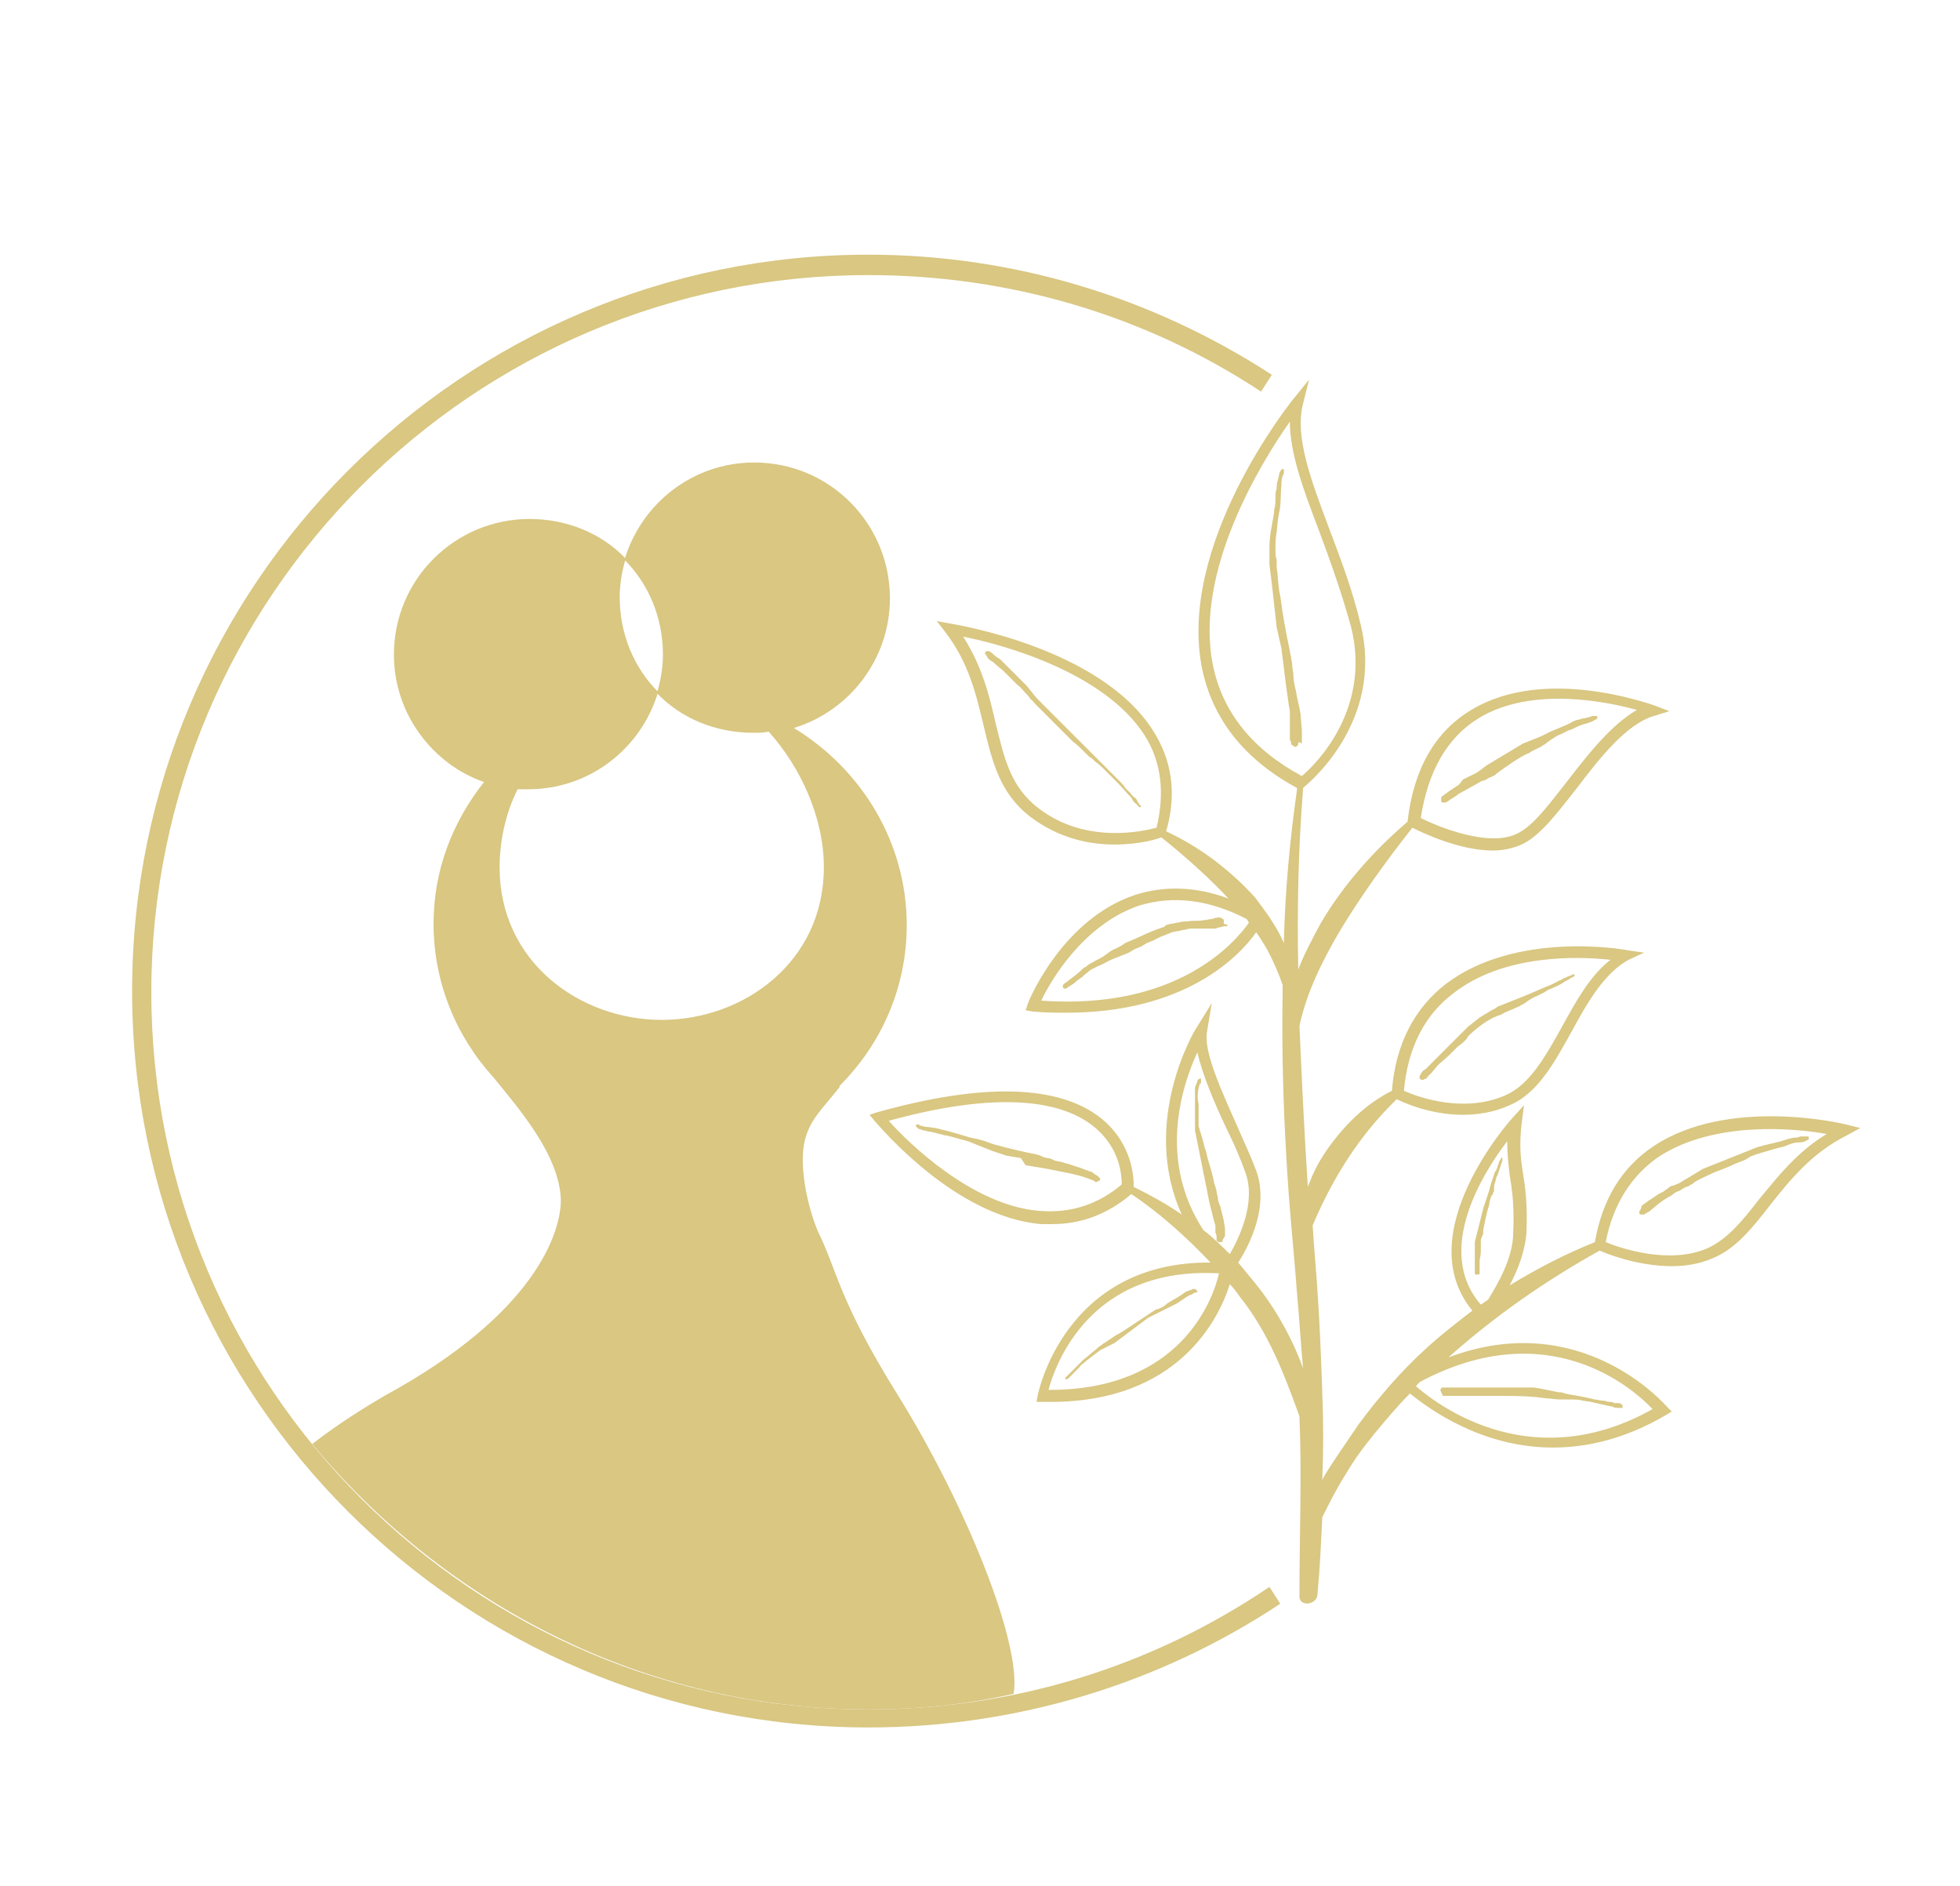
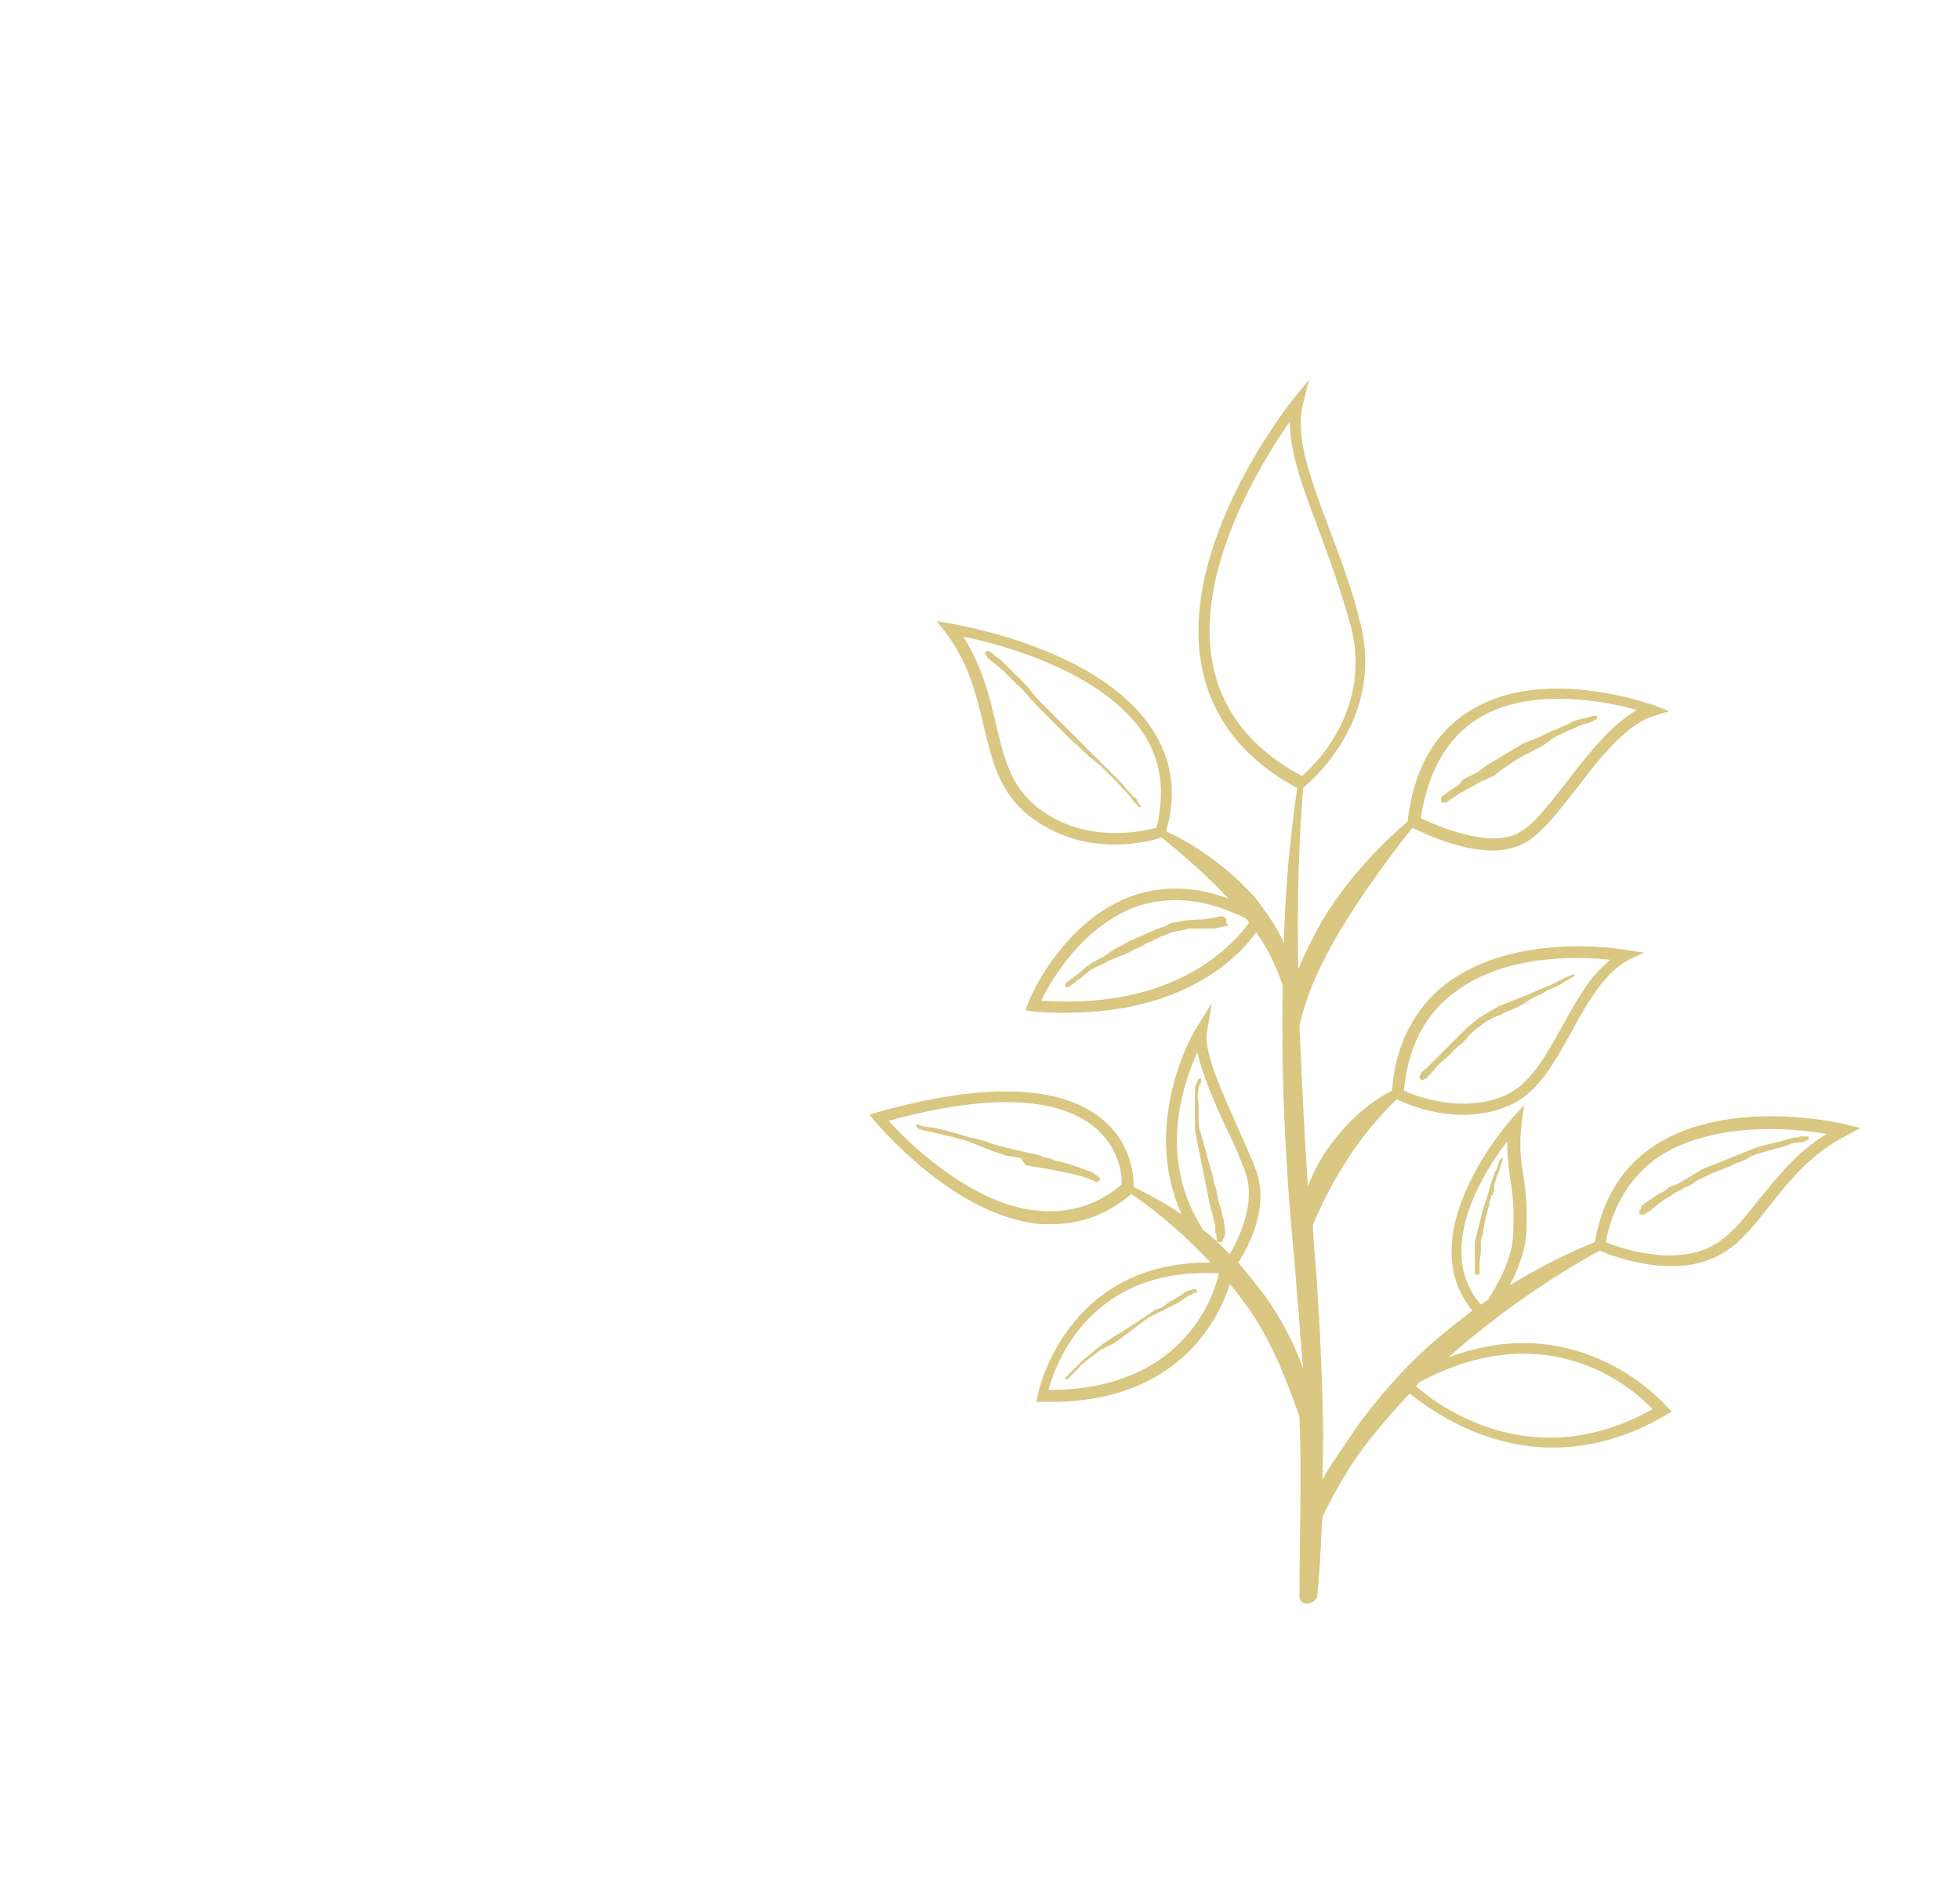
<svg xmlns="http://www.w3.org/2000/svg" version="1.1" id="Ebene_1" x="0px" y="0px" viewBox="0 0 163.2 157" style="enable-background:new 0 0 163.2 157;" xml:space="preserve">
  <style type="text/css">
	.st0{fill:#D9C782;}
</style>
  <g>
    <g>
      <g>
        <g>
-           <path class="st0" d="M72.3,143.8c-33.8,0-61.3-27.5-61.3-61.3c0-33.8,27.5-61.3,61.3-61.3c12,0,23.6,3.5,33.6,10l-0.9,1.4      c-9.7-6.4-21-9.7-32.7-9.7c-32.9,0-59.7,26.8-59.7,59.7c0,32.9,26.8,59.7,59.7,59.7c12,0,23.5-3.5,33.4-10.2l0.9,1.4      C96.5,140.2,84.6,143.8,72.3,143.8z" />
-         </g>
+           </g>
        <g>
          <path class="st0" d="M72.4,92.8l0.5,0.6c0.3,0.3,6.6,7.9,13.8,8.5c0.3,0,0.6,0,0.9,0c2.4,0,4.6-0.8,6.6-2.5      c2.4,1.6,4.6,3.6,6.6,5.7c-12.2-0.1-14.4,11-14.4,11.1l-0.1,0.5l0.5,0c0.2,0,0.5,0,0.7,0c10.6,0,14-6.9,14.9-9.8      c0.3,0.3,0.6,0.7,0.8,1c2.4,3,3.7,6.4,5,10c0.2,4.9,0,10,0,15c0,0.9,1.5,0.7,1.5-0.2c0.2-2.1,0.3-4.3,0.4-6.4      c0.6-1.2,1.2-2.4,1.9-3.5c0.7-1.2,1.5-2.3,2.4-3.4c1-1.2,1.9-2.3,3-3.4c1.6,1.3,6,4.5,11.9,4.5c2.8,0,6-0.7,9.4-2.7l0.5-0.3      l-0.4-0.4c-0.1-0.1-7.1-8.3-18.2-4.1c3.8-3.4,8.1-6.4,12.6-8.9c0.4,0.2,3.1,1.3,6,1.3c1.2,0,2.4-0.2,3.5-0.7      c1.9-0.8,3.3-2.6,4.7-4.4c1.6-2,3.4-4.3,6.4-5.8l1.1-0.6l-1.2-0.3c-0.4-0.1-9.8-2.3-16,1.8c-2.7,1.8-4.3,4.5-4.9,8      c-2.5,1-4.8,2.2-7.1,3.6c0.7-1.3,1.3-2.9,1.4-4.4c0.1-2.4-0.1-3.8-0.3-5c-0.2-1.3-0.3-2.3-0.1-4.1l0.2-1.5l-1,1.1      c-0.1,0.1-8.6,9.6-3.3,16c-1.3,1-2.6,2-3.8,3.1c-2.1,1.9-4,4.1-5.7,6.4c-0.8,1.2-2.7,3.9-3,4.6c0.1-2.7,0.1-4.5,0-7.3      c-0.1-2.8-0.2-5.6-0.4-8.4c-0.1-1.8-0.3-3.6-0.4-5.5c1.7-4,3.9-7.5,7-10.5c0.4,0.2,2.7,1.3,5.5,1.3c1.2,0,2.6-0.2,3.9-0.8      c2.4-1,3.8-3.7,5.2-6.2c1.3-2.4,2.7-4.8,4.7-5.9l1.3-0.6l-1.4-0.2c-0.4-0.1-9.3-1.6-15.1,2.8c-2.6,2-4.2,5-4.5,8.9      c-2.2,1.1-4,2.9-5.4,4.9c-0.7,1-1.2,2-1.6,3.1c-0.3-4.5-0.5-8.9-0.7-13.4c0.6-2.8,1.9-5.4,3.3-7.8c1.8-3,3.9-5.9,6.1-8.7      c0.8,0.4,3.9,1.9,6.7,1.9c0.9,0,1.8-0.2,2.6-0.6c1.5-0.8,2.9-2.7,4.4-4.6c1.9-2.5,4.1-5.3,6.4-6l1.3-0.4l-1.3-0.5      c-0.4-0.1-9.1-3.3-15.2,0.4c-3,1.8-4.8,4.9-5.3,9.3c-2.8,2.4-5.3,5.2-7.2,8.4c-0.7,1.3-1.4,2.6-1.9,3.9c-0.1-5,0-10,0.4-15      c0,0,0,0,0-0.1l0.1-0.1c0.1-0.1,6.7-5.3,4.7-13.5c-0.7-3-1.8-5.8-2.7-8.2c-1.5-4-2.8-7.5-2.1-10.2l0.5-2l-1.3,1.6      c-0.4,0.5-9.7,12.2-7.6,22.5c0.9,4.2,3.5,7.5,7.9,9.9c0,0,0,0.1,0,0.1c-0.6,4.2-1,8.5-1.1,12.8c-0.6-1.4-1.5-2.6-2.4-3.8      c-2.1-2.3-4.6-4.2-7.4-5.5c0.9-3.1,0.5-5.9-1.1-8.4c-4.4-6.9-16.4-8.8-16.9-8.9l-1.1-0.2l0.7,0.9c2,2.6,2.6,5.3,3.2,7.8      c0.7,2.9,1.3,5.6,3.9,7.6c2.4,1.8,4.9,2.3,7,2.3c2.2,0,3.7-0.5,3.9-0.6c2,1.6,3.9,3.3,5.6,5.1c-2.7-1-5.3-1.1-7.8-0.3      c-6,2-8.8,8.7-8.9,9l-0.2,0.6l0.6,0.1c1,0.1,1.9,0.1,2.8,0.1c9.9,0,14.4-4.7,15.8-6.7c0.4,0.6,0.8,1.2,1.1,1.8      c0.4,0.8,0.8,1.7,1.1,2.6c0,0.2,0,0.3,0,0.5c-0.1,5.6,0.1,11.2,0.5,16.8c0.2,2.8,0.5,5.6,0.7,8.4c0.2,2.1,0.3,4.1,0.5,6.2      c-0.9-2.5-2.3-5-4-7.1c-0.5-0.6-0.9-1.1-1.4-1.7c0.9-1.4,2.7-4.8,1.4-7.9c-0.4-1.1-1-2.3-1.5-3.5c-1.3-2.9-2.8-6.2-2.5-7.8      l0.4-2.4l-1.3,2.1c-0.1,0.1-4.7,7.8-1.2,15.5c-1.3-0.9-2.6-1.6-4-2.3c0-0.6,0-3.5-2.7-5.7c-3.5-2.8-9.8-3-18.7-0.5L72.4,92.8z       M96.3,68.9c-1.1,0.3-5.9,1.4-9.8-1.6c-2.4-1.8-2.9-4.3-3.6-7.1c-0.5-2.2-1.1-4.7-2.7-7.2c3.1,0.6,11.7,2.9,15.1,8.2      C96.7,63.4,97,66,96.3,68.9z M103.8,76.5c0.1,0.1,0.1,0.2,0.2,0.3c-1.2,1.7-6,7.3-17.3,6.5c0.8-1.7,3.5-6.3,8.1-7.9      C97.7,74.5,100.7,74.9,103.8,76.5z M118.3,68.1c0.6-3.9,2.2-6.7,4.8-8.3c4.4-2.7,10.7-1.4,13.2-0.7c-2.1,1.2-4,3.6-5.7,5.8      c-1.5,1.9-2.8,3.7-4.1,4.4C124.1,70.7,119.5,68.7,118.3,68.1z M116.9,90.8c0.3-3.5,1.7-6.3,4.1-8.1c4.2-3.3,10.4-3.1,13.1-2.8      c-1.7,1.3-2.9,3.5-4,5.5c-1.4,2.5-2.7,4.9-4.8,5.8C121.8,92.7,118,91.3,116.9,90.8z M123.9,108.2c-0.2,0.1-0.4,0.3-0.6,0.4      c-3.9-4.5,0.2-11,2.2-13.6c0,1.1,0.1,1.9,0.2,2.8c0.2,1.2,0.4,2.5,0.3,4.8C126,104.7,124.7,106.9,123.9,108.2z M133.7,103.4      c0.6-3.1,2.1-5.5,4.4-7.1c4.6-3,11.3-2.4,14-1.9c-2.5,1.5-4.1,3.6-5.6,5.4c-1.4,1.8-2.6,3.3-4.3,4.1      C139,105.3,134.9,103.9,133.7,103.4z M117.9,115.4c0.1-0.1,0.2-0.3,0.4-0.4c10.6-5.6,17.6,0.5,19.3,2.3      C127.8,122.8,120.1,117.3,117.9,115.4z M108.4,64.6c-4.1-2.2-6.6-5.3-7.4-9.2c-1.6-7.8,4-16.9,6.4-20.3c0,2.6,1.1,5.6,2.4,9      c0.9,2.4,1.9,5.2,2.7,8.1C114.2,59,109.6,63.6,108.4,64.6z M102.4,104.4c-0.7-0.7-1.4-1.4-2.2-2c-3.8-5.8-1.8-12-0.5-14.8      c0.4,1.8,1.4,4.2,2.5,6.5c0.6,1.2,1.1,2.4,1.5,3.5C104.6,100.1,103.2,103,102.4,104.4z M101.5,106      C101.6,106,101.6,106,101.5,106c-0.5,2.2-3.2,9.7-14.1,9.7c0,0-0.1,0-0.1,0C87.9,113.5,90.8,105.4,101.5,106z M74,93.3      c10.2-2.8,14.9-1.3,17.1,0.5c2.2,1.8,2.3,4.1,2.3,4.8c-2,1.7-4.3,2.4-6.8,2.2C81,100.4,75.6,95.1,74,93.3z" />
          <path class="st0" d="M94.9,67.2c0,0-0.1,0-0.1-0.1c-0.1,0-0.1-0.1-0.2-0.2c-0.2-0.1-0.3-0.3-0.4-0.5c-0.4-0.4-0.8-0.9-1.2-1.3      l-0.3-0.3l-0.6-0.6c-0.3-0.3-0.6-0.6-0.9-0.8c-0.1-0.1-0.3-0.3-0.5-0.4c-0.1-0.1-0.2-0.2-0.3-0.3c-0.4-0.4-0.7-0.7-1.1-1      c-0.1-0.1-0.8-0.8-2.8-2.8c-0.1-0.1-0.2-0.2-0.3-0.3c-0.1-0.1-0.2-0.3-0.4-0.4c-0.1-0.2-0.3-0.4-0.4-0.5      c-0.2-0.2-0.4-0.5-0.7-0.7c-0.4-0.4-0.7-0.7-1.1-1.1l0,0c-0.2-0.2-0.5-0.4-0.7-0.6c-0.1-0.1-0.2-0.2-0.4-0.3      c-0.1-0.1-0.2-0.1-0.3-0.3c0-0.1-0.1-0.1-0.1-0.2c0,0-0.1-0.1-0.1-0.1c0-0.1,0.1-0.1,0.1-0.2c0.1,0,0.1,0,0.2,0      c0.1,0,0.2,0.1,0.2,0.1c0.2,0.1,0.3,0.3,0.5,0.4l0.3,0.2l0.3,0.3l0.3,0.3l0.4,0.4l0.4,0.4l0.4,0.4l0.4,0.4l0.4,0.5l0.4,0.5      l0.5,0.5l0.5,0.5l0.5,0.5l0.5,0.5l0.5,0.5l0.5,0.5l0.5,0.5l0.5,0.5l0.4,0.4l0.4,0.4l0.4,0.4c0.6,0.6,1.4,1.4,1.7,1.7      c0.2,0.2,0.4,0.4,0.5,0.6c0.1,0.1,0.3,0.3,0.4,0.4c0.1,0.1,0.2,0.3,0.4,0.4c0.1,0.1,0.2,0.2,0.2,0.3c0.1,0.1,0.1,0.2,0.2,0.3      C95.1,67.1,95,67.2,94.9,67.2C94.9,67.2,94.9,67.2,94.9,67.2z" />
-           <path class="st0" d="M108.1,61.9c0,0.1,0,0.1-0.1,0.2c-0.1,0.1-0.2,0.1-0.3,0c-0.1-0.1-0.2-0.1-0.2-0.2c0-0.1,0-0.2-0.1-0.3      c0-0.3,0-0.5,0-0.8l0-0.5l0-0.5c0-0.2,0-0.4,0-0.6c0-0.2-0.1-0.4-0.1-0.6l-0.1-0.7l-0.1-0.7l-0.1-0.8l-0.1-0.8l-0.1-0.8      l-0.1-0.8l-0.2-0.9l-0.2-0.9l-0.1-0.9l-0.1-0.9l-0.1-0.9l-0.1-0.9l-0.1-0.8l-0.1-0.8c0-0.3,0-0.5,0-0.8c0-0.2,0-0.5,0-0.7      c0-1.2,0.4-2.5,0.4-3.1c0.1-0.3,0.1-0.7,0.1-1c0-0.2,0-0.5,0.1-0.7c0-0.2,0-0.5,0.1-0.7c0-0.2,0.1-0.3,0.1-0.5      c0-0.1,0.1-0.3,0.2-0.4c0.1-0.1,0.1-0.1,0.2,0c0,0,0,0,0,0.1c0,0,0,0.1,0,0.1c0,0.1,0,0.2-0.1,0.3c-0.1,0.3-0.1,0.5-0.1,0.8      c-0.1,0.7,0,1.5-0.2,2.3l-0.1,0.6l-0.1,1c-0.1,0.5-0.1,1-0.1,1.5c0,0.3,0,0.5,0.1,0.8c0,0.2,0,0.4,0,0.6      c0.1,0.6,0.1,1.2,0.2,1.9c0,0.1,0.1,0.4,0.2,1.2c0.1,0.8,0.3,2,0.7,3.9c0,0.2,0.1,0.4,0.1,0.5c0,0.2,0.1,0.4,0.1,0.7      c0,0.3,0.1,0.6,0.1,0.9c0,0.4,0.1,0.8,0.2,1.2c0.1,0.7,0.3,1.3,0.4,2l0,0.1l0.1,1.2c0,0.2,0,0.4,0,0.6c0,0.2,0,0.3,0,0.5      C108.1,61.7,108.1,61.8,108.1,61.9z" />
          <path class="st0" d="M121.8,64.9l0.4-0.2l0.4-0.2l0.4-0.2l0.4-0.3l0.4-0.3l0.5-0.3l0.5-0.3l0.5-0.3l0.5-0.3l0.5-0.3l0.5-0.3      l0.5-0.2l0.5-0.2l0.5-0.2l0.4-0.2l0.4-0.2c0.7-0.3,1.5-0.6,1.8-0.8c0.2-0.1,0.4-0.2,0.6-0.2c0.2-0.1,0.3-0.1,0.4-0.1      c0.1,0,0.3-0.1,0.4-0.1c0.1,0,0.2-0.1,0.3-0.1c0.1,0,0.2,0,0.3,0c0.1,0,0.1,0,0.1,0.1c0,0,0,0,0,0.1c0,0,0,0-0.1,0.1      c-0.1,0-0.1,0-0.2,0.1c-0.2,0.1-0.3,0.1-0.5,0.2c-0.5,0.1-0.9,0.3-1.3,0.5l-0.3,0.1l-0.6,0.3c-0.3,0.1-0.6,0.3-0.9,0.5      c-0.1,0.1-0.3,0.2-0.4,0.3c-0.1,0.1-0.2,0.1-0.3,0.2c-0.3,0.2-0.7,0.3-1.1,0.6c-0.1,0-0.8,0.3-2.7,1.7c-0.1,0.1-0.2,0.2-0.3,0.2      c-0.1,0.1-0.3,0.1-0.4,0.2c-0.2,0.1-0.3,0.2-0.5,0.2c-0.2,0.1-0.5,0.3-0.7,0.4c-0.4,0.2-0.7,0.4-1.1,0.6l0,0      c-0.2,0.1-0.4,0.3-0.6,0.4c-0.1,0.1-0.2,0.1-0.3,0.2c-0.1,0.1-0.2,0.1-0.3,0.2c0,0-0.1,0-0.2,0c0,0-0.1,0-0.1,0      c-0.1,0-0.1-0.1-0.1-0.2c0-0.1,0-0.1,0-0.2c0-0.1,0.1-0.1,0.2-0.2c0.1-0.1,0.3-0.2,0.4-0.3l0.3-0.2l0.3-0.2l0.3-0.2L121.8,64.9z      " />
          <path class="st0" d="M120.6,87.1l0.4-0.4l0.4-0.4l0.4-0.4l0.4-0.4l0.5-0.4l0.5-0.4c0.2-0.1,0.3-0.2,0.5-0.3      c0.2-0.1,0.3-0.2,0.5-0.3c0.2-0.1,0.4-0.2,0.5-0.3l0.5-0.2l0.5-0.2l0.5-0.2l0.5-0.2l0.5-0.2c0.7-0.3,1.6-0.7,1.9-0.8      c0.2-0.1,0.4-0.2,0.6-0.3c0.1-0.1,0.3-0.1,0.4-0.2c0.1-0.1,0.3-0.1,0.4-0.2c0.1,0,0.2-0.1,0.3-0.1c0,0,0.2-0.1,0.2-0.1      c0.1,0,0.1,0,0.1,0.1c0,0,0,0,0,0c0,0,0,0.1-0.1,0.1c0,0-0.1,0.1-0.2,0.1c-0.1,0.1-0.3,0.2-0.5,0.3c-0.4,0.3-0.9,0.5-1.4,0.7      l-0.3,0.2l-0.6,0.3c-0.3,0.1-0.6,0.3-0.9,0.5c-0.1,0.1-0.3,0.2-0.5,0.3c-0.1,0.1-0.2,0.1-0.4,0.2c-0.4,0.2-0.8,0.3-1.1,0.5      c0,0.1-1,0.1-2.8,1.8c-0.1,0.1-0.1,0.2-0.2,0.3c-0.1,0.1-0.2,0.2-0.3,0.3c-0.1,0.1-0.3,0.2-0.5,0.4c-0.2,0.2-0.4,0.4-0.6,0.6      c-0.3,0.3-0.7,0.6-1,0.9l0,0l-0.5,0.6c-0.1,0.1-0.2,0.2-0.3,0.3c-0.1,0.1-0.1,0.2-0.2,0.2c0,0-0.1,0-0.2,0.1c0,0-0.1,0-0.1,0      c-0.1,0-0.1-0.1-0.2-0.1c0-0.1,0-0.1,0-0.2c0-0.1,0.1-0.1,0.1-0.2c0.1-0.2,0.2-0.3,0.4-0.4l0.2-0.2l0.3-0.3l0.3-0.3l0.3-0.3      l0.3-0.3L120.6,87.1z" />
-           <path class="st0" d="M102.2,77.1c-0.1,0-0.1,0-0.2,0c-0.2,0-0.3,0.1-0.5,0.1l-0.3,0.1c-0.1,0-0.3,0-0.4,0l-0.4,0l-0.4,0l-0.4,0      c-0.2,0-0.3,0-0.5,0c-0.2,0-0.3,0.1-0.5,0.1c-0.2,0-0.3,0.1-0.5,0.1l-0.5,0.1l-0.5,0.2l-0.5,0.2L96,78.3l-0.5,0.2L95,78.8      L94.5,79L94,79.3l-0.5,0.2L93,79.7l-0.5,0.2l-0.4,0.2c-0.3,0.2-0.7,0.3-1,0.5c-0.3,0.1-0.5,0.3-0.6,0.4      c-0.2,0.1-0.3,0.3-0.5,0.4c-0.1,0.1-0.3,0.2-0.4,0.3c-0.1,0.1-0.2,0.2-0.4,0.3c-0.1,0.1-0.2,0.1-0.3,0.2      c-0.1,0.1-0.2,0.1-0.2,0.1c-0.1,0-0.1,0-0.2-0.1c0,0,0,0,0-0.1c0,0,0-0.1,0-0.1c0,0,0.1-0.1,0.1-0.1c0.1-0.1,0.3-0.2,0.4-0.3      c0.4-0.3,0.8-0.6,1.1-0.9c0.1-0.1,0.2-0.2,0.3-0.2c0.2-0.2,0.4-0.3,0.6-0.4c0.3-0.2,0.6-0.3,0.9-0.5c0.1-0.1,0.3-0.2,0.4-0.3      c0.1-0.1,0.2-0.1,0.3-0.2c0.4-0.2,0.7-0.3,1.1-0.6c0,0,0.2-0.1,0.7-0.3c0.5-0.2,1.2-0.6,2.4-1c0.1,0,0.2-0.1,0.3-0.2      c0.1,0,0.3-0.1,0.4-0.1c0.2,0,0.4-0.1,0.6-0.1c0.3-0.1,0.6-0.1,0.8-0.1c0.5-0.1,0.9,0,1.3-0.1l0,0c0.3,0,0.5-0.1,0.7-0.1      c0.1,0,0.2-0.1,0.4-0.1c0.1,0,0.2-0.1,0.3,0c0.1,0,0.1,0,0.2,0.1c0,0,0.1,0,0.1,0.1c0,0.1,0,0.2,0,0.3      C102.3,77,102.2,77,102.2,77.1z" />
+           <path class="st0" d="M102.2,77.1c-0.1,0-0.1,0-0.2,0c-0.2,0-0.3,0.1-0.5,0.1l-0.3,0.1c-0.1,0-0.3,0-0.4,0l-0.4,0l-0.4,0l-0.4,0      c-0.2,0-0.3,0-0.5,0c-0.2,0-0.3,0.1-0.5,0.1c-0.2,0-0.3,0.1-0.5,0.1l-0.5,0.1l-0.5,0.2l-0.5,0.2L96,78.3l-0.5,0.2L95,78.8      L94.5,79L94,79.3l-0.5,0.2L93,79.7l-0.5,0.2l-0.4,0.2c-0.3,0.2-0.7,0.3-1,0.5c-0.3,0.1-0.5,0.3-0.6,0.4      c-0.2,0.1-0.3,0.3-0.5,0.4c-0.1,0.1-0.3,0.2-0.4,0.3c-0.1,0.1-0.2,0.2-0.4,0.3c-0.1,0.1-0.2,0.1-0.3,0.2      c-0.1,0-0.1,0-0.2-0.1c0,0,0,0,0-0.1c0,0,0-0.1,0-0.1c0,0,0.1-0.1,0.1-0.1c0.1-0.1,0.3-0.2,0.4-0.3      c0.4-0.3,0.8-0.6,1.1-0.9c0.1-0.1,0.2-0.2,0.3-0.2c0.2-0.2,0.4-0.3,0.6-0.4c0.3-0.2,0.6-0.3,0.9-0.5c0.1-0.1,0.3-0.2,0.4-0.3      c0.1-0.1,0.2-0.1,0.3-0.2c0.4-0.2,0.7-0.3,1.1-0.6c0,0,0.2-0.1,0.7-0.3c0.5-0.2,1.2-0.6,2.4-1c0.1,0,0.2-0.1,0.3-0.2      c0.1,0,0.3-0.1,0.4-0.1c0.2,0,0.4-0.1,0.6-0.1c0.3-0.1,0.6-0.1,0.8-0.1c0.5-0.1,0.9,0,1.3-0.1l0,0c0.3,0,0.5-0.1,0.7-0.1      c0.1,0,0.2-0.1,0.4-0.1c0.1,0,0.2-0.1,0.3,0c0.1,0,0.1,0,0.2,0.1c0,0,0.1,0,0.1,0.1c0,0.1,0,0.2,0,0.3      C102.3,77,102.2,77,102.2,77.1z" />
          <path class="st0" d="M101.8,103.3c0,0,0,0.1-0.1,0.1c-0.1,0-0.2,0-0.2,0c-0.1,0-0.1-0.1-0.2-0.1c0-0.1,0-0.1,0-0.2      c0-0.2,0-0.3-0.1-0.5l0-0.3l0-0.3l-0.1-0.3l-0.1-0.4l-0.1-0.4l-0.1-0.4l-0.1-0.4l-0.1-0.5l-0.1-0.5c0-0.2-0.1-0.4-0.1-0.5      l-0.1-0.5c0-0.2-0.1-0.3-0.1-0.5l-0.1-0.5l-0.1-0.5l-0.1-0.5l-0.1-0.5l-0.1-0.5l-0.1-0.5c0-0.2-0.1-0.3-0.1-0.5      c0-0.1,0-0.3,0-0.5c0-0.4,0-0.7,0-1.1c0-0.3,0-0.6,0-0.8c0-0.2,0-0.4,0-0.6c0-0.2,0-0.3,0-0.4c0-0.1,0-0.3,0.1-0.4      c0-0.1,0.1-0.2,0.1-0.3c0-0.1,0.1-0.2,0.2-0.2c0.1-0.1,0.1,0,0.1,0.1c0,0,0,0,0,0.1c0,0,0,0.1,0,0.1c0,0.1,0,0.1-0.1,0.1      c0,0.1-0.1,0.3-0.1,0.4c-0.1,0.4-0.1,0.9,0,1.3l0,0.3c0,0.2,0,0.4,0,0.6c0,0.3,0,0.6,0,0.9c0,0.1,0.1,0.3,0.1,0.4      c0,0.1,0.1,0.2,0.1,0.3c0.1,0.3,0.2,0.7,0.3,1.1c0,0,0.1,0.2,0.2,0.7c0.1,0.5,0.4,1.2,0.6,2.3c0,0.1,0.1,0.2,0.1,0.3      c0,0.1,0.1,0.2,0.1,0.4c0,0.2,0.1,0.3,0.1,0.5c0,0.2,0.1,0.5,0.2,0.7c0.1,0.4,0.2,0.8,0.3,1.2l0,0c0,0.2,0.1,0.5,0.1,0.7      c0,0.1,0,0.2,0,0.3c0,0.1,0,0.2,0,0.3C101.8,103.2,101.8,103.2,101.8,103.3z" />
          <path class="st0" d="M86.8,96.3c0.1,0,0.3,0.1,0.4,0.1c0.2,0,0.4,0.1,0.6,0.2c0.3,0.1,0.6,0.1,0.8,0.2c0.5,0.1,0.9,0.3,1.3,0.4      l0,0l0.8,0.3c0.1,0,0.3,0.1,0.4,0.2c0.1,0.1,0.2,0.1,0.3,0.2c0,0,0.1,0.1,0.1,0.1c0,0,0.1,0.1,0.1,0.1c0,0.1,0,0.2-0.1,0.2      c-0.1,0-0.1,0.1-0.2,0.1c-0.1,0-0.1,0-0.2-0.1c-0.2-0.1-0.3-0.1-0.5-0.2l-0.3-0.1l-0.3-0.1l-0.4-0.1l-0.4-0.1l-0.5-0.1l-0.5-0.1      l-0.5-0.1l-0.5-0.1l-0.6-0.1l-0.6-0.1l-0.6-0.1L85,96.4l-0.6-0.1l-0.6-0.1L83.2,96l-0.6-0.2l-0.5-0.2l-0.5-0.2l-0.5-0.2      l-0.5-0.2c-0.8-0.2-1.7-0.5-2-0.5c-0.2-0.1-0.5-0.1-0.7-0.2c-0.2,0-0.3-0.1-0.5-0.1c-0.2,0-0.3-0.1-0.5-0.1      c-0.1,0-0.2-0.1-0.3-0.1c-0.1,0-0.2-0.1-0.3-0.2c-0.1-0.1,0-0.1,0-0.2c0,0,0,0,0,0c0,0,0.1,0,0.1,0c0.1,0,0.1,0,0.2,0.1      c0.2,0,0.3,0.1,0.5,0.1l0.8,0.1l0.8,0.2l0.4,0.1l0.7,0.2c0.3,0.1,0.7,0.2,1,0.3c0.1,0,0.4,0.1,0.5,0.1c0.1,0,0.3,0.1,0.4,0.1      c0.4,0.1,0.8,0.3,1.2,0.4c0.1,0,0.9,0.3,3.4,0.8C86.6,96.2,86.7,96.2,86.8,96.3z" />
          <path class="st0" d="M99.7,107.5c0,0.1-0.1,0.1-0.2,0.1c-0.2,0.1-0.3,0.2-0.4,0.2l-0.2,0.1l-0.3,0.2l-0.3,0.2l-0.3,0.2l-0.4,0.2      l-0.4,0.2l-0.4,0.2l-0.4,0.2l-0.4,0.2l-0.4,0.2l-0.4,0.3l-0.4,0.3l-0.4,0.3l-0.4,0.3l-0.4,0.3l-0.4,0.3l-0.4,0.3l-0.4,0.2      l-0.4,0.2l-0.4,0.2c-0.5,0.4-1.2,0.9-1.4,1.1c-0.2,0.1-0.3,0.3-0.4,0.4c-0.1,0.1-0.2,0.2-0.3,0.3c-0.1,0.1-0.2,0.2-0.3,0.3      c-0.1,0.1-0.1,0.1-0.2,0.2c-0.1,0.1-0.1,0.1-0.2,0.1c-0.1,0.1-0.1,0-0.1,0c0,0,0,0,0,0c0,0,0-0.1,0-0.1c0,0,0.1-0.1,0.1-0.1      c0.1-0.1,0.2-0.2,0.3-0.3c0.3-0.3,0.6-0.6,0.9-0.9l0.2-0.2l0.5-0.4c0.2-0.2,0.5-0.4,0.7-0.6c0.1-0.1,0.3-0.2,0.4-0.3      c0.1-0.1,0.2-0.1,0.3-0.2c0.3-0.2,0.6-0.4,0.9-0.6c0.1,0,0.7-0.4,2.5-1.6c0.1-0.1,0.2-0.1,0.3-0.2c0.1-0.1,0.2-0.1,0.3-0.2      c0.1-0.1,0.3-0.1,0.5-0.2c0.2-0.1,0.4-0.2,0.6-0.4c0.3-0.2,0.7-0.4,1-0.6l0,0c0.2-0.1,0.4-0.3,0.6-0.4c0.1,0,0.2-0.1,0.3-0.1      c0.1,0,0.2-0.1,0.2-0.1c0,0,0.1,0,0.1,0c0,0,0.1,0,0.1,0c0.1,0,0.1,0.1,0.1,0.1C99.7,107.4,99.7,107.5,99.7,107.5z" />
          <path class="st0" d="M123.3,104.2c0,0.3-0.1,0.6-0.1,0.8l0,0c0,0.2,0,0.3,0,0.5c0,0.1,0,0.2,0,0.2c0,0.1,0,0.1,0,0.2      c0,0,0,0.1,0,0.1c0,0,0,0.1-0.1,0.1c0,0-0.1,0-0.2,0c0,0-0.1,0-0.1-0.1c0,0,0-0.1,0-0.1c0-0.1,0-0.2,0-0.3l0-0.2l0-0.2l0-0.3      l0-0.3l0-0.3l0-0.3l0-0.3l0-0.3l0.1-0.4l0.1-0.4l0.1-0.4l0.1-0.4l0.1-0.4l0.1-0.4l0.1-0.4l0.1-0.3l0.1-0.3l0.1-0.3l0.1-0.3      l0.1-0.3c0.1-0.5,0.3-1,0.4-1.3c0-0.1,0.1-0.3,0.2-0.4c0-0.1,0.1-0.2,0.1-0.3c0-0.1,0.1-0.2,0.1-0.3c0-0.1,0-0.1,0.1-0.2      c0-0.1,0.1-0.1,0.1-0.2c0-0.1,0.1,0,0.1,0c0,0,0,0,0,0c0,0,0,0,0,0.1c0,0,0,0.1,0,0.1c0,0.1-0.1,0.2-0.1,0.3      c-0.1,0.3-0.2,0.6-0.3,0.9l-0.1,0.2l-0.1,0.4c-0.1,0.2-0.1,0.4-0.1,0.6c0,0.1,0,0.3-0.1,0.3c0,0.1,0,0.2-0.1,0.2      c-0.1,0.3-0.2,0.5-0.2,0.8c0,0-0.2,0.5-0.5,2.1c0,0.1,0,0.2,0,0.2c0,0.1,0,0.2-0.1,0.3c0,0.1-0.1,0.2-0.1,0.4      C123.3,103.9,123.3,104.1,123.3,104.2z" />
          <path class="st0" d="M136.8,100.3c0.1-0.1,0.3-0.2,0.4-0.3l0.3-0.2l0.3-0.2l0.3-0.2l0.4-0.2c0.1-0.1,0.3-0.2,0.4-0.3      c0.1-0.1,0.3-0.2,0.4-0.2l0.5-0.2c0.2-0.1,0.3-0.2,0.5-0.3l0.5-0.3l0.5-0.3c0.2-0.1,0.3-0.2,0.5-0.3l0.5-0.2l0.5-0.2l0.5-0.2      l0.5-0.2l0.5-0.2l0.5-0.2l0.5-0.2l0.5-0.2c0.2-0.1,0.3-0.1,0.5-0.2c0.7-0.2,1.6-0.4,2-0.5c0.2-0.1,0.4-0.1,0.6-0.2      c0.2,0,0.3-0.1,0.5-0.1c0.2,0,0.3,0,0.5-0.1c0.1,0,0.2,0,0.3,0c0,0,0.2,0,0.3,0c0.1,0,0.1,0,0.1,0.1c0,0,0,0,0,0.1      c0,0,0,0.1-0.1,0.1c-0.1,0-0.1,0.1-0.2,0.1c-0.2,0.1-0.4,0.1-0.6,0.1c-0.5,0-0.9,0.3-1.4,0.4l-0.4,0.1l-0.7,0.2      c-0.3,0.1-0.7,0.2-1,0.3c-0.2,0.1-0.3,0.1-0.5,0.2c-0.1,0.1-0.2,0.1-0.3,0.2c-0.4,0.2-0.8,0.3-1.2,0.5c0,0-0.2,0.1-0.7,0.3      c-0.2,0.1-0.6,0.2-1,0.4c-0.4,0.2-0.9,0.4-1.4,0.7c-0.1,0.1-0.2,0.2-0.3,0.2c-0.1,0.1-0.3,0.2-0.4,0.2c-0.2,0.1-0.4,0.2-0.5,0.3      c-0.3,0.1-0.5,0.2-0.7,0.4c-0.4,0.2-0.7,0.4-1.1,0.7l0,0l-0.6,0.5c-0.1,0.1-0.2,0.2-0.3,0.2c-0.1,0.1-0.2,0.1-0.3,0.2      c-0.1,0-0.1,0-0.2,0c0,0-0.1,0-0.1,0c-0.1,0-0.1-0.1-0.1-0.2c0-0.1,0-0.1,0.1-0.2C136.7,100.4,136.7,100.3,136.8,100.3z" />
-           <path class="st0" d="M120,115.6c0-0.1,0.1-0.1,0.1-0.1c0.1,0,0.1,0,0.2,0c0.2,0,0.4,0,0.5,0l0.3,0l0.3,0l0.4,0l0.4,0l0.5,0      l0.5,0l0.5,0l0.5,0c0.2,0,0.4,0,0.5,0l0.6,0l0.6,0l0.6,0l0.6,0l0.6,0l0.6,0.1l0.5,0.1l0.5,0.1l0.5,0.1c0.2,0,0.3,0,0.5,0.1      l0.5,0.1c0.7,0.1,1.6,0.3,2,0.4c0.2,0,0.4,0.1,0.7,0.1c0.2,0,0.3,0.1,0.5,0.1c0.1,0,0.3,0,0.4,0.1c0.1,0,0.2,0,0.3,0      c0.1,0,0.2,0,0.3,0.1c0.1,0,0.1,0.1,0.1,0.2c0,0,0,0,0,0.1c0,0-0.1,0-0.1,0c-0.1,0-0.1,0-0.2,0c-0.2,0-0.4,0-0.5-0.1      c-0.5-0.1-1-0.2-1.4-0.3l-0.4-0.1l-0.7-0.1c-0.3-0.1-0.7-0.1-1-0.1c-0.1,0-0.4,0-0.5,0c-0.1,0-0.2,0-0.4,0      c-0.4,0-0.8-0.1-1.2-0.1c-0.1,0-0.9-0.2-3.3-0.2c-0.1,0-0.2,0-0.4,0c-0.1,0-0.3,0-0.4,0c-0.2,0-0.4,0-0.6,0c-0.3,0-0.5,0-0.8,0      c-0.4,0-0.9,0-1.3,0l0,0c-0.3,0-0.5,0-0.8,0c-0.1,0-0.2,0-0.4,0c-0.1,0-0.2,0-0.3,0c0,0-0.1,0-0.2,0c0,0-0.1,0-0.1-0.1      C119.9,115.7,119.9,115.7,120,115.6z" />
        </g>
      </g>
    </g>
    <g>
-       <path class="st0" d="M72.3,142.3c4.1,0,8.2-0.4,12.1-1.3c0.7-4.1-3.9-15.6-9.6-24.8c-5-8-5.1-10.5-6.7-13.7    c-0.5-1.2-0.8-2.4-1-3.4c-0.9-5.1,0.7-5.9,2.8-8.6c0,0,0,0,0-0.1c3.5-3.5,5.6-8.2,5.6-13.4c0-6.9-3.8-13-9.4-16.4    c4.6-1.4,8-5.7,8-10.8c0-6.2-5-11.3-11.3-11.3c-5.1,0-9.4,3.4-10.8,8.1c2,2,3.2,4.8,3.2,7.9c0,1.1-0.2,2.2-0.5,3.2    c2,2.1,4.9,3.3,8,3.3c0.4,0,0.9,0,1.3-0.1c2.7,3,4.6,7.2,4.6,11.3c0,7.9-6.7,12.7-13.5,12.7s-13.5-4.8-13.5-12.7    c0-2.2,0.5-4.5,1.5-6.5c0.3,0,0.6,0,0.9,0c5.1,0,9.4-3.4,10.8-8.1c-2-2-3.2-4.8-3.2-7.9c0-1.1,0.2-2.2,0.5-3.2    c-2-2.1-4.9-3.3-8-3.3c-6.2,0-11.3,5-11.3,11.3c0,4.9,3.2,9.1,7.5,10.6c-2.6,3.3-4.2,7.3-4.2,11.8c0,4.9,1.9,9.4,5,12.8    c2.2,2.7,5.5,6.5,5.6,10.2c0,2.6-2,9.4-14.7,16.3c-1.7,1-3.8,2.3-6,4C37.1,133.6,53.8,142.3,72.3,142.3z" />
-     </g>
+       </g>
  </g>
  <g>
</g>
  <g>
</g>
  <g>
</g>
  <g>
</g>
  <g>
</g>
</svg>